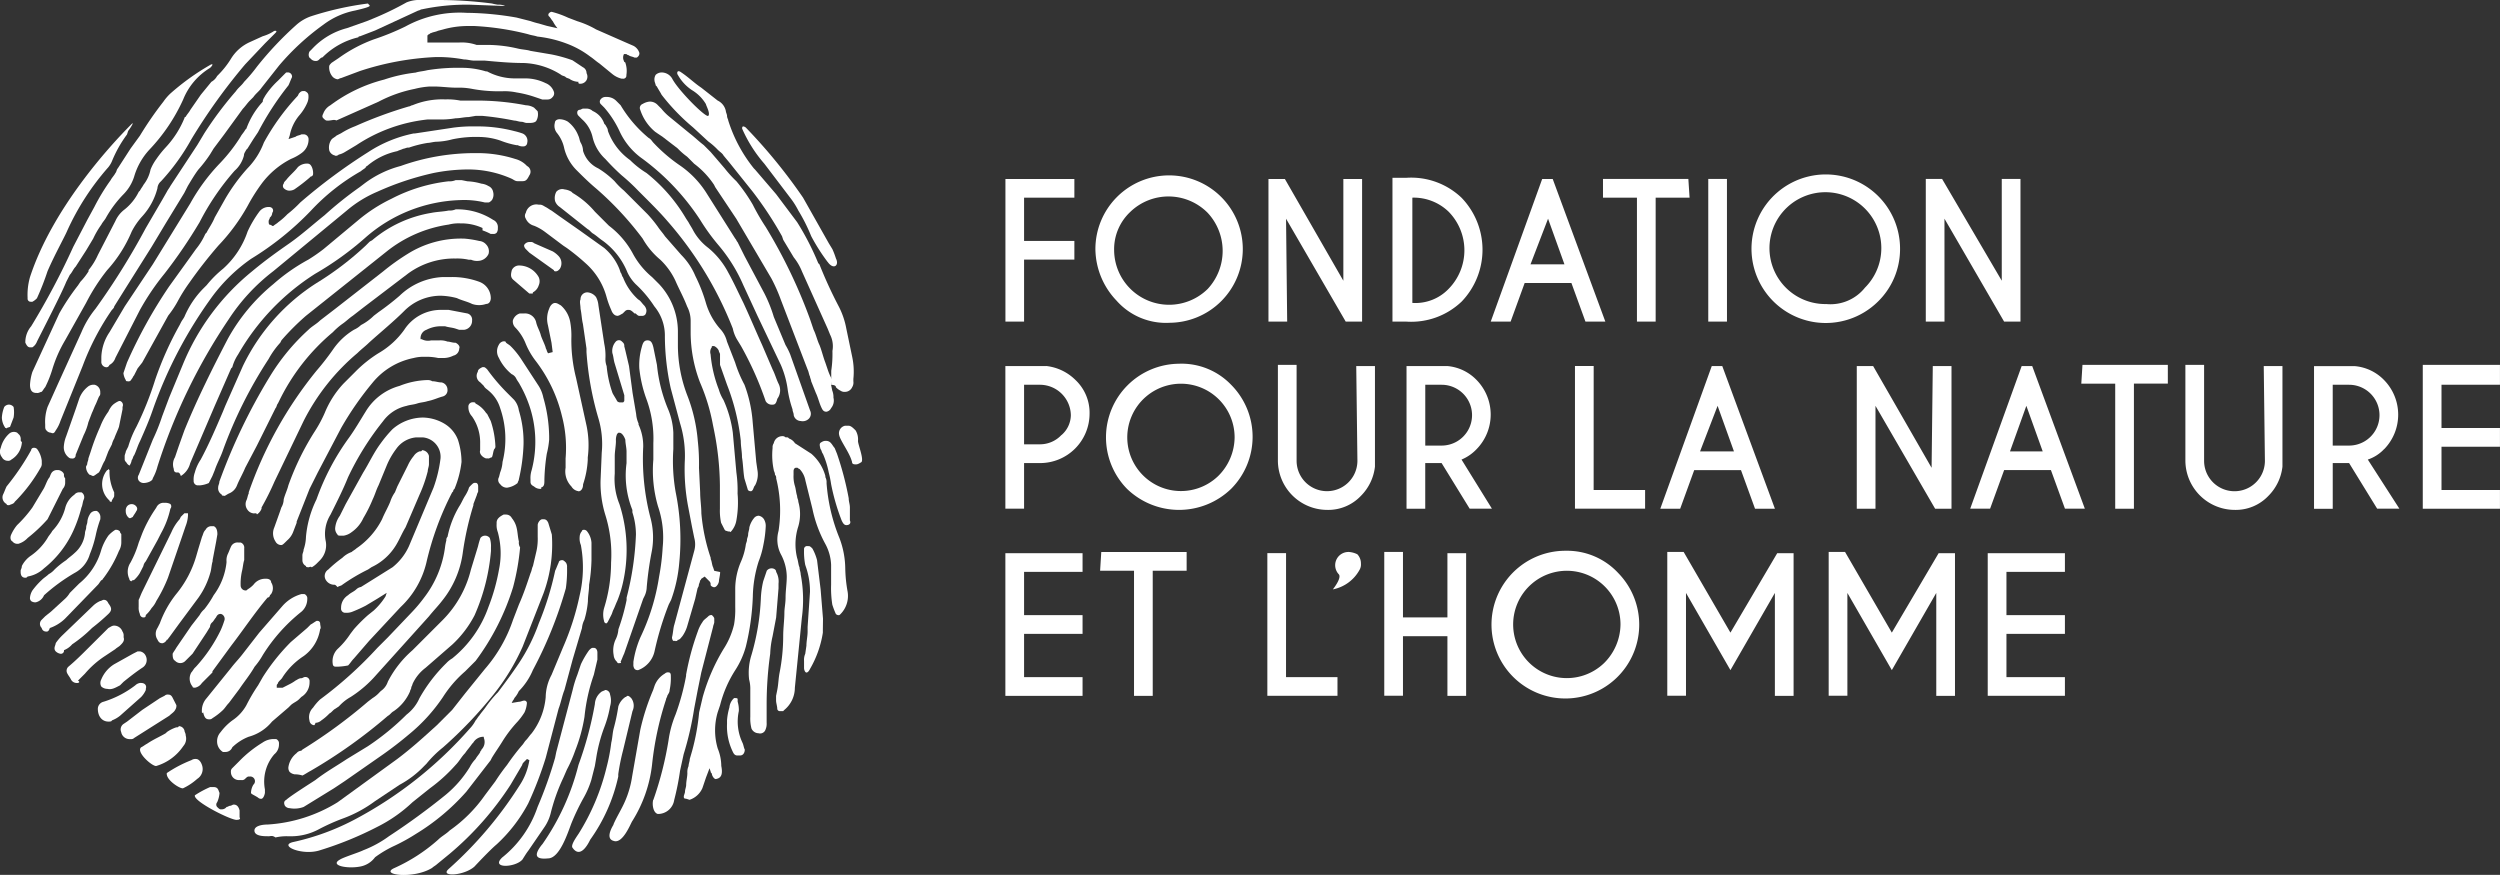
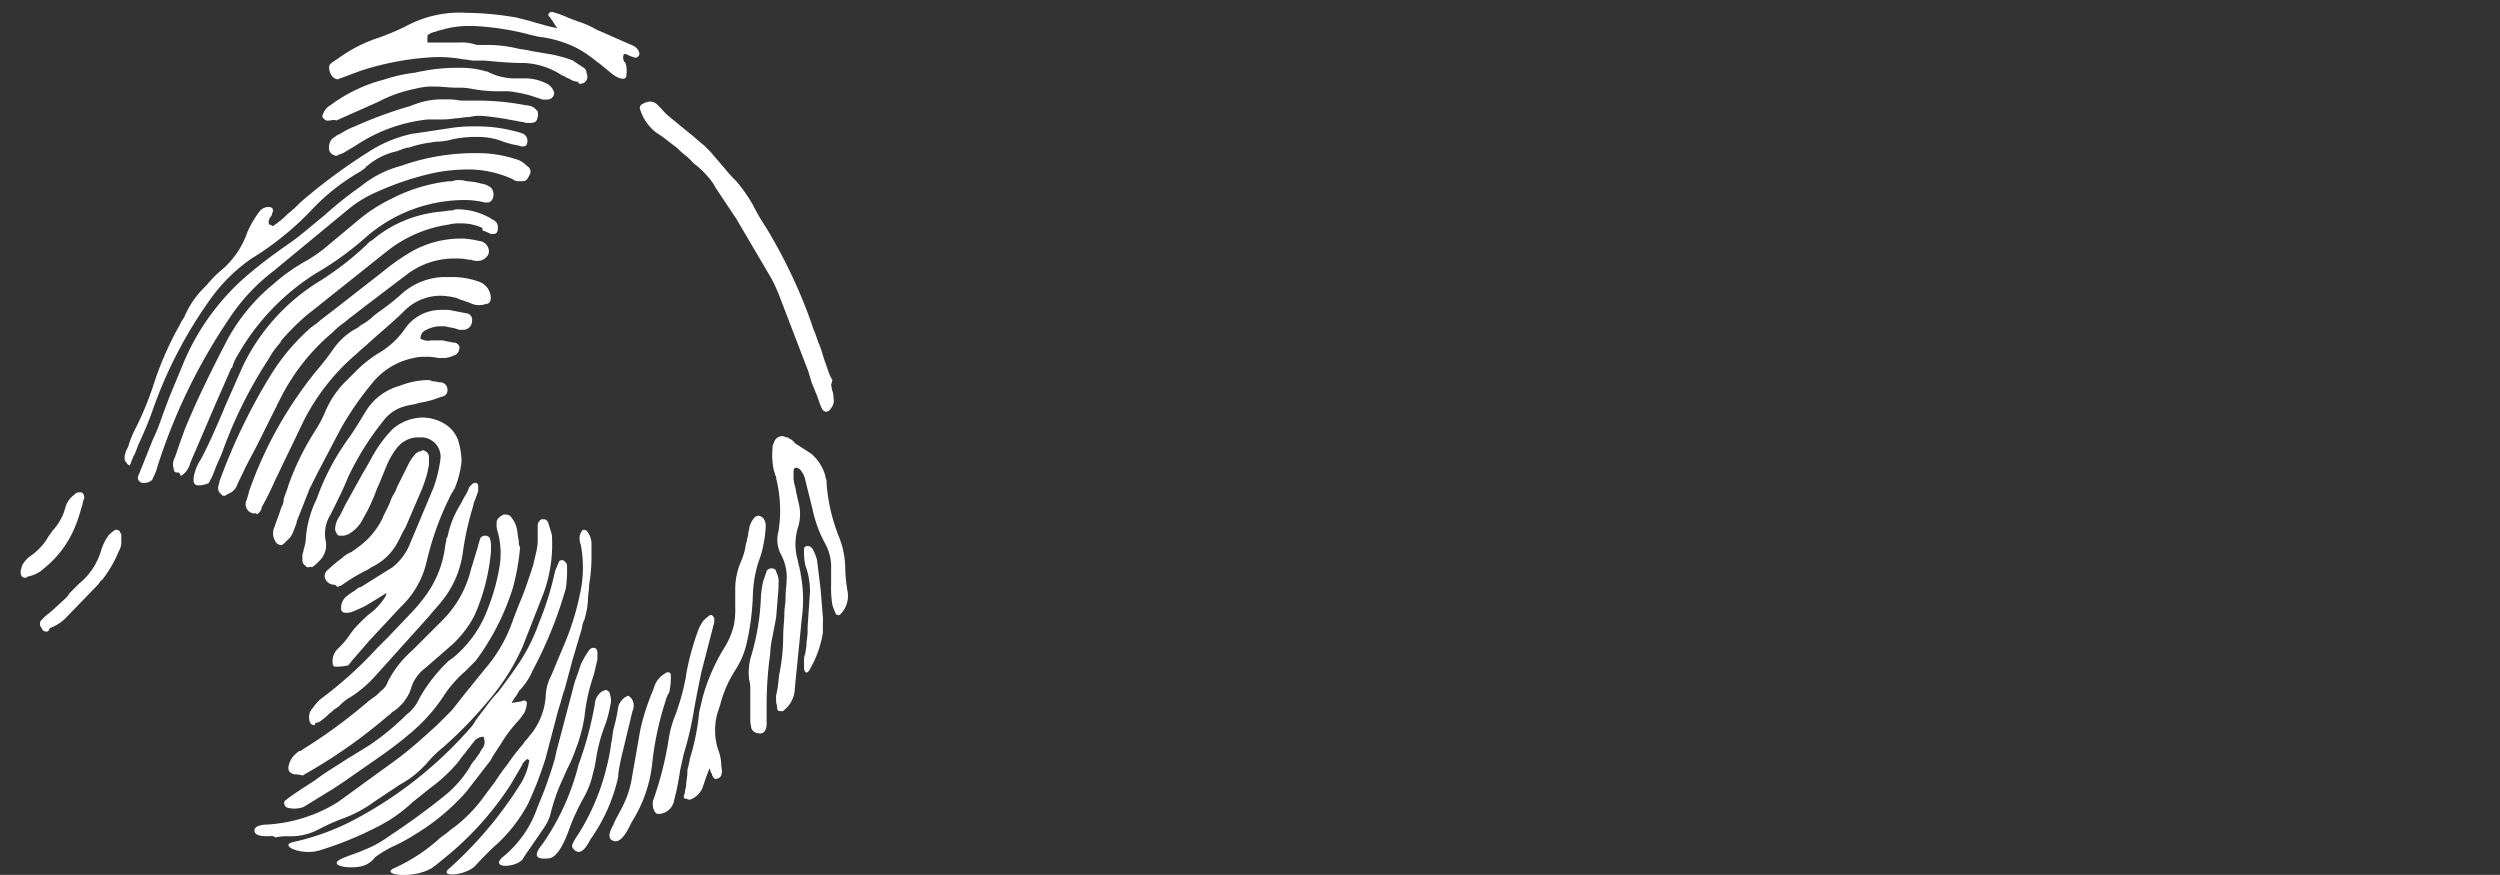
<svg xmlns="http://www.w3.org/2000/svg" width="210.323" height="73.604" viewBox="0 0 210.323 73.604">
  <rect x="0" y="0" width="210.323" height="73.604" fill="#333333" stroke="none" />
  <g transform="translate(0)">
-     <path d="M87.54,22.084h4.231V20.51H87.54v-3.64h4.231V15.3h-5.8v12H87.54Zm12.2,5.313a6.2,6.2,0,1,0-6.2-6.2,6.361,6.361,0,0,0,1.771,4.329A5.545,5.545,0,0,0,99.741,27.4M96.494,18.05a4.632,4.632,0,0,1,6.494.1,4.7,4.7,0,0,1,0,6.4A4.625,4.625,0,0,1,95.116,21.3a4.3,4.3,0,0,1,1.377-3.247m13.086.59L114.6,27.3h1.377v-12H114.4v8.56l-4.919-8.56H108.1v12h1.574Zm14.758,6.986a6.3,6.3,0,0,0,0-8.757,6.14,6.14,0,0,0-4.624-1.673h-1.181V27.3h1.181a6.14,6.14,0,0,0,4.624-1.673m-4.132-8.757a4.233,4.233,0,0,1,3.05,1.181,4.633,4.633,0,0,1,0,6.494,3.865,3.865,0,0,1-3.05,1.181Zm23.22-1.574h-7.182v1.574H139.1V27.3h1.574V16.869h2.853Zm3.247,0H145.1v12h1.574Zm14.562,6a6.249,6.249,0,1,0-1.869,4.329,6.173,6.173,0,0,0,1.869-4.329m-6.2,4.526a4.705,4.705,0,1,1,3.247-1.377,3.712,3.712,0,0,1-3.247,1.377m9.937-7.182,5.018,8.658h1.377v-12h-1.574v8.56l-5.018-8.56H163.4v12h1.574ZM143.917,39.794h3.936l1.181,3.247h1.673l-4.428-12h-.886l-4.329,12h1.673Zm1.968-5.411,1.377,3.837h-2.853Zm25.581-3.345-4.329,12h1.673l1.181-3.247h3.936l1.181,3.247h1.673l-4.428-12h-.886m-.984,7.182,1.377-3.837,1.377,3.837ZM129.651,24.052h3.936l1.181,3.247h1.673l-4.428-12h-.885l-4.329,12h1.673l1.181-3.247m1.968-5.411L133,22.478h-2.853ZM89.41,31.037H85.966v12H87.54V39.2h1.377a4.161,4.161,0,0,0,4.132-4.132,3.785,3.785,0,0,0-1.181-2.853,4.132,4.132,0,0,0-2.46-1.181m1.279,5.8a2.464,2.464,0,0,1-1.771.787H87.54V32.612h1.377a2.607,2.607,0,0,1,2.558,2.558,2.252,2.252,0,0,1-.787,1.673m9.937-6A6.192,6.192,0,0,0,96.2,41.368a6.3,6.3,0,0,0,8.757,0,6.205,6.205,0,0,0,0-8.757,5.786,5.786,0,0,0-4.329-1.771m3.247,9.445a4.515,4.515,0,1,1,1.377-3.247,4.632,4.632,0,0,1-1.377,3.247m11.708-1.279a2.558,2.558,0,1,1-5.116,0V30.939h-1.574v8.068a4.161,4.161,0,0,0,4.132,4.132,3.785,3.785,0,0,0,2.853-1.181,4.127,4.127,0,0,0,1.181-2.46V31.037h-1.574Zm8.757-.1a3.744,3.744,0,0,0,1.279-.886,4.162,4.162,0,0,0,0-5.8,3.884,3.884,0,0,0-2.46-1.181h-3.444v12h1.574V39.2h1.377l2.361,3.837H126.9l-2.558-4.132m-3.05-1.279V32.612h1.377a2.558,2.558,0,1,1,0,5.116h-1.377Zm14.168-6.592h-1.574v12h5.9V41.467h-4.329ZM163.89,39.6l-4.919-8.56h-1.377v12h1.574V34.383l5.018,8.658h1.377v-12h-1.574l-.1,8.56m12.594-7.084h2.853V43.041h1.574V32.513h2.853V30.939h-7.182Zm15.447,6.494a2.558,2.558,0,1,1-5.116,0V30.939h-1.574v8.068a4.161,4.161,0,0,0,4.132,4.132,3.785,3.785,0,0,0,2.853-1.181,4.132,4.132,0,0,0,1.181-2.46V31.037h-1.574Zm10.036-.984a4.162,4.162,0,0,0,0-5.8,3.884,3.884,0,0,0-2.46-1.181h-3.444v12h1.574V39.2h1.377l2.361,3.837h1.869l-2.656-4.132a3.335,3.335,0,0,0,1.377-.886m-4.329-.394V32.612h1.377a2.558,2.558,0,1,1,0,5.116h-1.377Zm14.07-5.116V30.939h-6.494v12.1h6.494V41.467h-4.919v-3.64h4.919V36.252h-4.919v-3.64h4.919ZM85.966,58.783H92.46V57.209H87.54v-3.64H92.46V51.994H87.54v-3.64H92.46V46.78H85.966Zm7.97-10.528h2.853V58.783h1.574V48.256h2.853V46.681H94.034Zm15.644-1.476h-1.574v12h5.9V57.209h-4.329Zm5.215-.1a1.114,1.114,0,0,0-.787,1.869c.3.3-.492,1.279-.492,1.279a3.277,3.277,0,0,0,2.263-1.673.887.887,0,0,0,.1-.492,1.117,1.117,0,0,0-.3-.787,1.853,1.853,0,0,0-.787-.2m8.363,5.51h-3.739v-5.51h-1.574v12.1h1.574V53.765h3.739v5.018h1.574v-12h-1.574Zm9.937-5.608a6.214,6.214,0,1,0,4.428,1.869,5.878,5.878,0,0,0-4.428-1.869m3.247,9.445a4.515,4.515,0,1,1,1.377-3.247,4.633,4.633,0,0,1-1.377,3.247m10.626-2.558-3.936-6.789h-1.377v12.1h1.574V50.125l3.739,6.494,3.739-6.494v8.658h1.574v-12H150.9Zm13.578,0-3.936-6.789h-1.377v12.1h1.574V50.125l3.739,6.494,3.739-6.494v8.658h1.574v-12h-1.377Zm8.068,5.313h6.494V57.209h-4.919v-3.64h4.919V51.994h-4.919v-3.64h4.919V46.78h-6.494Z" transform="translate(-1.385 -0.242)" fill="#fff" />
    <path d="M70.8,32.51l.1.492a1.462,1.462,0,0,1,.1.59,1,1,0,0,1-.2.886.527.527,0,0,1-.394.3c-.2,0-.3-.1-.394-.3-.2-.394-.3-.886-.492-1.279l-.394-.984c0-.1-.1-.3-.1-.394-.1-.2-.1-.394-.2-.59l-2.263-5.9a13.94,13.94,0,0,0-.787-1.771l-2.952-5.018-1.771-2.657-.1-.2a7.163,7.163,0,0,0-1.673-1.771l-.3-.3-.2-.2-.1-.1a5.624,5.624,0,0,1-.787-.689l-1.279-.984-.59-.394a4,4,0,0,1-1.279-1.869.359.359,0,0,1,.2-.492,1.4,1.4,0,0,1,.59-.2.893.893,0,0,1,.689.3l.3.3a4.545,4.545,0,0,0,.689.689L58.9,11.357c.394.3.787.689,1.181.984l.59.59,1.181,1.377a9.8,9.8,0,0,0,.984,1.082,14.118,14.118,0,0,1,1.377,1.968,18.276,18.276,0,0,0,1.082,1.869A43.514,43.514,0,0,1,69.032,27l.3.886c.2.394.3.886.492,1.279.2.492.3.984.492,1.476l.2.59a4.852,4.852,0,0,0,.394.886l-.1.394" transform="translate(-0.882 -0.14)" fill="#fff" fill-rule="evenodd" />
-     <path d="M70.35,32.572a1.36,1.36,0,0,0,.394.3.592.592,0,0,0,.394.1.664.664,0,0,0,.59-.394.737.737,0,0,0,.1-.492v-.2a5.981,5.981,0,0,0-.1-1.869l-.492-2.361a6.679,6.679,0,0,0-.689-1.968,36.671,36.671,0,0,1-1.574-3.444l-.1-.1A22.763,22.763,0,0,0,67.1,18.7l-1.771-2.361-1.771-2.066-.1-.1A12.3,12.3,0,0,1,61.3,10.139c0-.1-.1-.2-.1-.394,0-.1-.1-.3-.1-.394a1.251,1.251,0,0,0-.689-.886L59.035,7.384c-.59-.394-1.082-.886-1.673-1.279-.394-.3-.394.1-.3.2a3.684,3.684,0,0,0,1.181,1.279,3.392,3.392,0,0,1,1.181,1.181c0,.1.394.787.2.984S57.067,7.581,56.575,6.6A1.033,1.033,0,0,0,55.69,6.1a.752.752,0,0,0-.492.2.737.737,0,0,0-.1.492c0,.1.1.3.1.394l.1.1c.1.2.3.492.394.689a17.6,17.6,0,0,0,2.657,2.755l1.279,1.181a5.625,5.625,0,0,1,.787.689c.2.2.394.3.492.492l.492.59,1.968,2.46a30.6,30.6,0,0,1,2.46,3.739l.1.3.886,1.476a4.651,4.651,0,0,1,.689,1.181l2.165,4.821.2.492a2.166,2.166,0,0,1,.2,1.377,9.546,9.546,0,0,1-.1,1.673v1.181c.3,0,.394.1.394.2m-18.2,23.22c-.1,0-.2,0-.2-.1a.85.85,0,0,1-.3-.59,2.166,2.166,0,0,1,.2-1.377,2.316,2.316,0,0,0,.2-.787,17.949,17.949,0,0,0,.689-2.46v-.2a24.773,24.773,0,0,0,.787-5.313,6.182,6.182,0,0,0-.3-1.869v-.2a7.8,7.8,0,0,1-.492-3.936v-.984c0-.3-.1-.689-.1-.984-.1-.3-.3-.59-.492-.59h-.1l-.1.1a1.248,1.248,0,0,0-.1.59c0,.394-.1.886-.1,1.279v1.476a5.6,5.6,0,0,0,.394,2.558,12.526,12.526,0,0,1,.3,6.592,9.666,9.666,0,0,1-.492,1.574c-.1.2-.2.492-.3.689s-.1.3-.2.492l-.3.59-.1.1a.212.212,0,0,1-.2-.2,2.012,2.012,0,0,1,0-1.082,12.982,12.982,0,0,0,.59-3.837,11.1,11.1,0,0,0-.492-4.034,9.1,9.1,0,0,1-.394-2.853l.1-2.361a7.563,7.563,0,0,0-.3-2.952,25.876,25.876,0,0,1-.984-5.51v-.3l-.3-2.066c-.1-.394-.1-.787-.2-1.279,0-.3-.1-.59,0-.787a.567.567,0,0,1,.59-.59A1,1,0,0,1,50.18,25a1.824,1.824,0,0,1,.2.689l.492,3.247a4.79,4.79,0,0,1,.1,1.181,1.674,1.674,0,0,0,.1.689,9.332,9.332,0,0,0,.492,2.263c.1.2.3.492.394.689a.361.361,0,0,0,.3.1h.2c.1-.1.1-.1.1-.2V33.26L51.754,30.6c-.1-.3-.1-.59-.2-.886a1.189,1.189,0,0,1,.3-.984.361.361,0,0,1,.3-.1c.1,0,.2.1.3.2a.361.361,0,0,1,.1.3l.1.394.3,1.279.3,2.263.3,1.771a2.316,2.316,0,0,0,.2.787v.1a4.264,4.264,0,0,1,.394,1.869,19.758,19.758,0,0,0,.59,5.9,6.405,6.405,0,0,1,.1,3.05,28.391,28.391,0,0,0-.394,2.853,1.854,1.854,0,0,1-.2.787l-.1.2L52.541,55c-.1.2-.2.492-.3.689.1.1,0,.1-.1.1M61.2,44.674c-.1,0-.1,0-.2-.1l-.3-.59a4.791,4.791,0,0,1-.1-1.181V40.836a24.614,24.614,0,0,0-.492-4.624l-.1-.492a16.246,16.246,0,0,0-1.082-3.542,11.852,11.852,0,0,1-.787-4.132V26.964a2.62,2.62,0,0,0-.3-1.181c-.3-.787-.689-1.476-.984-2.165a5.84,5.84,0,0,0-1.279-1.771,6.456,6.456,0,0,1-1.476-1.771,26.757,26.757,0,0,0-3.936-4.231c-.59-.492-1.181-1.082-1.673-1.574a3.935,3.935,0,0,1-.984-1.771,3.049,3.049,0,0,0-.59-1.279.945.945,0,0,1-.2-.886c0-.2.2-.3.394-.3a1.422,1.422,0,0,1,.689.2,2.687,2.687,0,0,1,.886,1.181c.1.2.1.394.2.59a1.422,1.422,0,0,1,.2.689,2.394,2.394,0,0,0,1.279,1.476,7.43,7.43,0,0,1,1.377,1.082,5.937,5.937,0,0,0,.787.787l.492.492.3.3,1.181,1.181a10.455,10.455,0,0,1,.886,1.082c.2.3.394.492.59.787l1.377,1.574a5.583,5.583,0,0,1,1.181,1.771,13.348,13.348,0,0,1,.886,2.263,5.8,5.8,0,0,0,1.181,2.165,2.345,2.345,0,0,1,.59,1.082l.689,1.771a10.665,10.665,0,0,0,.787,1.869,11.249,11.249,0,0,1,.689,3.148l.3,3.345.1.689a1.967,1.967,0,0,1-.2,1.279c-.1.1-.1.2-.2.394-.1.1-.1.1-.2.1a.344.344,0,0,1-.2-.1l-.3-.984c-.1-.59-.1-1.181-.2-1.771,0-.492-.1-.886-.1-1.377A18.467,18.467,0,0,0,61.2,32.375l-.59-1.673v-.886c0-.1-.1-.2-.1-.3a.768.768,0,0,0-.394-.394h-.1c-.1,0-.1,0-.1.1a.651.651,0,0,0-.1.59,10.7,10.7,0,0,0,.689,2.952,3.5,3.5,0,0,0,.394.886,9.691,9.691,0,0,1,.787,2.755l.3,3.345a10.693,10.693,0,0,1,.1,1.771,8.545,8.545,0,0,1-.1,2.263,1.875,1.875,0,0,1-.492.984c-.1-.1-.2,0-.3-.1M56.87,53.922h-.2a.486.486,0,0,1-.1-.3c.1-.394.1-.787.2-1.082l1.673-6.2a2.021,2.021,0,0,0,0-1.082l-.2-.984-.3-1.574a16.83,16.83,0,0,1-.3-3.837,9.2,9.2,0,0,0-.394-3.247l-.787-2.952a20.843,20.843,0,0,1-.492-4.329,3.853,3.853,0,0,0-.886-2.558,9.887,9.887,0,0,0-1.574-1.869,3.534,3.534,0,0,1-.689-.984,6.111,6.111,0,0,0-2.066-2.657c-.3-.2-.492-.394-.787-.59-.2-.1-.3-.3-.492-.394L47.13,17.42a.982.982,0,0,1-.394-.492,1.11,1.11,0,0,1,.1-.787.652.652,0,0,1,.689-.2,1.4,1.4,0,0,1,.59.2l.1.1a7.236,7.236,0,0,1,1.869,1.574l1.181,1.181a7.276,7.276,0,0,1,1.968,2.263A6.734,6.734,0,0,0,54.9,23.323l.492.492.1.1a5.85,5.85,0,0,1,1.574,3.936v1.279a11.852,11.852,0,0,0,.787,4.132A13.542,13.542,0,0,1,58.74,37.1a17.418,17.418,0,0,1,.1,2.263l.1,2.066c0,.59.1,1.181.1,1.771a15.8,15.8,0,0,0,.787,3.739v.1c.1.2.1.492.2.689l.1.3.492.1c0,.3-.1.59-.1.787a.75.75,0,0,1-.2.394.3.3,0,0,1-.2.1c-.1,0-.3-.1-.3-.2v-.1a.343.343,0,0,0-.1-.2l-.2-.2-.1-.1-.1-.1-.3.2c0,.1-.1.1-.1.2s-.1.2-.1.394l-.1.2-.2.886-.689,2.361a2.945,2.945,0,0,1-.394.787c-.1.1-.2.3-.394.3,0,.1-.1.1-.2.1M4.331,36.409a.511.511,0,0,1-.394-.2c-.1-.1-.1-.2-.1-.394v-.1a3.824,3.824,0,0,1,.2-1.476l.886-1.968,1.968-4.329A8.043,8.043,0,0,1,8.069,25.98,60.22,60.22,0,0,0,12.3,19.191l1.377-2.361.394-.689c.1-.2.2-.3.3-.492l2.263-3.444.59-.984a30.227,30.227,0,0,1,2.657-3.542c.2-.3.492-.492.689-.787a12.463,12.463,0,0,0,1.082-1.279,28.5,28.5,0,0,1,3.345-3.542,3.685,3.685,0,0,1,1.181-.689A26.347,26.347,0,0,1,30.994.3c.1.2.59.2-1.082.59a6.491,6.491,0,0,0-2.657,1.181,20.728,20.728,0,0,0-3.739,3.444L22.041,7.384c-.2.3-.492.492-.689.787l-.3.3c-.2.2-.394.492-.59.689L18.892,11.32,18.007,12.5l-.3.492a11.137,11.137,0,0,1-.984,1.279c-.3.394-.59.886-.886,1.377l-.3.59L13.973,18.8l-1.181,1.968-2.165,3.444-.984,1.574c0,.1-.1.2-.2.3A21.565,21.565,0,0,0,6.987,30.8L5.118,35.425a2.946,2.946,0,0,1-.394.787c-.1.2-.2.3-.394.2M3.15,33.064c-.2,0-.59,0-.59-.689a4.184,4.184,0,0,1,.2-1.082l2.263-4.919a19.7,19.7,0,0,1,1.574-2.361l.2-.3a5.407,5.407,0,0,0,.689-.886v-.1a5.578,5.578,0,0,0,.787-1.279L9.742,18.6a2.5,2.5,0,0,1,.787-.984,4.356,4.356,0,0,0,1.181-1.476l.1-.1c.1-.2.2-.3.3-.492a3.049,3.049,0,0,0,.59-1.279,3.988,3.988,0,0,1,.492-.886,8.6,8.6,0,0,1,.787-.984,8.082,8.082,0,0,0,1.574-2.46.1.1,0,0,1,.1-.1c.1-.2.3-.394.394-.59l.886-1.279.886-1.082A1.186,1.186,0,0,0,18.3,6.4l.1-.1a7.43,7.43,0,0,0,1.082-1.377,3.58,3.58,0,0,1,1.574-1.377l1.082-.492a3.5,3.5,0,0,0,.886-.394c.1-.1.394-.1.2.1l-.2.2-.689.689L20.663,5.416a48.734,48.734,0,0,0-4.526,6.3,18.016,18.016,0,0,1-2.558,3.542.85.85,0,0,0-.3.59A5.549,5.549,0,0,1,12,18.207a5.917,5.917,0,0,0-.886,1.279,11.361,11.361,0,0,1-2.066,3.247,16.386,16.386,0,0,0-1.771,2.755L5.511,28.636A11,11,0,0,0,4.429,31.1a9.234,9.234,0,0,1-.59,1.476c-.1.1-.2.3-.3.394-.1,0-.2.1-.394.1M67.4,35.425a.624.624,0,0,1-.59-.492c0-.2-.1-.3-.1-.492a9.214,9.214,0,0,1-.394-1.574,7.816,7.816,0,0,0-.59-2.165l-.984-2.066-.984-2.066-1.181-2.558a13.4,13.4,0,0,0-2.066-3.345A17.4,17.4,0,0,1,58.937,18.5a19.9,19.9,0,0,0-4.821-5.116,5.785,5.785,0,0,1-1.968-2.361,8.439,8.439,0,0,0-1.279-1.968l-.3-.3a.3.3,0,0,1,0-.394.511.511,0,0,1,.394-.2h.1a1.117,1.117,0,0,1,.787.3l.394.394a10.622,10.622,0,0,0,2.361,2.755c.2.1.3.3.394.394a13.458,13.458,0,0,0,2.165,1.869,8.026,8.026,0,0,1,2.361,2.46l2.361,3.739c.1.1.1.2.2.3l.59,1.181L64.348,24.7a11.725,11.725,0,0,1,.787,1.968l.984,2.361a5.844,5.844,0,0,1,.394.787l1.673,4.723a.606.606,0,0,1-.1.689A.736.736,0,0,1,67.4,35.425ZM53.722,56.382a.361.361,0,0,1-.3-.1.592.592,0,0,1-.1-.394v-.2a8.176,8.176,0,0,1,.59-2.066,18.186,18.186,0,0,0,1.574-5.116,18.7,18.7,0,0,0,.3-2.46,8.1,8.1,0,0,0-.394-3.444A10.744,10.744,0,0,1,55,38.672V37.294a9.621,9.621,0,0,0-.59-3.739A10.781,10.781,0,0,1,53.82,31a5.448,5.448,0,0,1,.2-1.771c.1-.394.2-.59.492-.59s.394.2.492.59l.3,1.476a12.97,12.97,0,0,0,.984,3.837,5.753,5.753,0,0,1,.394,1.869v1.377a15.087,15.087,0,0,0,.2,3.64,19.862,19.862,0,0,1,.3,5.9,12.059,12.059,0,0,1-.689,3.148l-.2.394A26,26,0,0,0,55.1,54.808a2.2,2.2,0,0,1-1.377,1.574h0M65.037,34.048a.6.6,0,0,1-.59-.3,27.676,27.676,0,0,0-2.066-4.624l-.3-.492a2.946,2.946,0,0,1-.394-.984,30.627,30.627,0,0,0-5.51-9.052c-.59-.689-1.279-1.377-1.968-2.066l-.492-.492a16.339,16.339,0,0,0-1.377-1.279,18.18,18.18,0,0,1-1.377-1.377,3.623,3.623,0,0,1-1.082-1.869A2.853,2.853,0,0,0,49,10.041l-.3-.3a.361.361,0,0,1-.1-.3.212.212,0,0,1,.2-.2c.1,0,.2-.1.3-.1h.3a.752.752,0,0,1,.492.2,1.788,1.788,0,0,1,.984,1.082l.1.1c.1.2.2.3.2.492a5.17,5.17,0,0,0,1.869,2.46,7.43,7.43,0,0,0,1.377,1.082A13.842,13.842,0,0,1,57.756,18.4l.2.3c.1.2.3.492.394.689a4.632,4.632,0,0,0,1.279,1.476A6.734,6.734,0,0,1,61.3,22.93c.492.886.886,1.771,1.279,2.558.59,1.279,1.082,2.46,1.574,3.542l.885,2.066c.2.394.3.787.492,1.181a1.21,1.21,0,0,1-.1,1.279C65.332,33.949,65.234,34.048,65.037,34.048ZM8.955,30.9a.45.45,0,0,1-.394-.492v-.394a3.985,3.985,0,0,1,.689-2.066l1.279-2.165,2.361-3.542,3.148-5.116a16.284,16.284,0,0,1,2.46-3.345,13.877,13.877,0,0,0,1.771-2.263c.1-.2.3-.394.394-.59l.1-.1a6.667,6.667,0,0,1,1.377-2.263c0-.2.1-.3.2-.492a6.775,6.775,0,0,1,1.082-1.279L23.91,6.3l.2-.2h.1A.348.348,0,0,1,24.6,6.5c-.1.2-.2.492-.3.689a24.444,24.444,0,0,0-2.558,3.936l-.394.59-.492.787-.1.1c-.1.2-.2.3-.2.492a2.536,2.536,0,0,1-.787,1.279A21.068,21.068,0,0,0,16.826,18.7a42.016,42.016,0,0,1-2.952,4.329,20.783,20.783,0,0,0-2.066,3.05L9.742,30.112a1.008,1.008,0,0,1-.492.59c-.1.2-.2.2-.3.2m1.869,1.181c-.1,0-.2,0-.2-.1a1.4,1.4,0,0,1-.2-.59l.3-.886a40.606,40.606,0,0,1,3.542-6.4l1.771-2.46.492-.689a5.578,5.578,0,0,0,.787-1.279l.1-.1c.2-.394.492-.787.689-1.279l.886-1.574a15.465,15.465,0,0,1,1.869-2.558,6.253,6.253,0,0,0,1.377-2.165,19.183,19.183,0,0,1,2.853-3.936l.1-.2.1-.1a.361.361,0,0,1,.3-.1h.1c.2.1.3.2.3.394a1.248,1.248,0,0,1-.1.59,4.063,4.063,0,0,1-.689,1.082,3.744,3.744,0,0,0-.787,1.673l-.1.3.3-.1.3-.1c.1-.1.3-.1.492-.2h.2a.413.413,0,0,1,.394.394,1.4,1.4,0,0,1-.59,1.181,3.988,3.988,0,0,1-.886.492,7.1,7.1,0,0,0-2.46,2.066,15.478,15.478,0,0,0-1.181,1.869,16.284,16.284,0,0,1-2.46,3.345,38.554,38.554,0,0,0-2.46,3.148,13.778,13.778,0,0,0-.984,1.574,8.207,8.207,0,0,1-.787,1.181L12,30.506,11.611,31l-.3.59c-.1.1-.1.2-.2.3-.1.2-.2.2-.3.2M48.7,41.328a.809.809,0,0,1-.59-.394,1.815,1.815,0,0,1-.492-1.574v-.787a10.591,10.591,0,0,0-.3-3.542,12.351,12.351,0,0,0-2.263-4.723,6.273,6.273,0,0,1-.787-1.377,4.127,4.127,0,0,0-.886-1.377.723.723,0,0,1-.2-.59.883.883,0,0,1,.59-.59h.394a.958.958,0,0,1,.984.787c.1.394.3.689.394,1.082.1.3.3.689.394.984,0,.1.1.2.1.3l.1.2.394-.1-.1-.787-.3-1.476a2.162,2.162,0,0,1,.1-1.377c.1-.3.3-.492.492-.492s.3.1.492.2a2.437,2.437,0,0,1,.787,1.377,6.5,6.5,0,0,1,.1,1.377,12.955,12.955,0,0,0,.394,3.345l.886,4.034a8.042,8.042,0,0,1,.1,2.657v.2a7.663,7.663,0,0,1-.394,2.066c0,.394-.2.59-.394.59M16.432,57.858c-.1,0-.2,0-.2-.1a1.031,1.031,0,0,1-.1-1.181c.1-.1.2-.3.3-.394l.1-.1a12.819,12.819,0,0,0,2.066-3.05,6.78,6.78,0,0,0,.3-.787.433.433,0,0,0-.1-.492.344.344,0,0,0-.2-.1c-.2,0-.3.1-.394.3-.1.1-.2.3-.3.394a.511.511,0,0,0-.2.394l-.3.492L16.236,55l-.59.59a.592.592,0,0,1-.886,0c-.2-.1-.2-.394-.2-.59.1-.2.2-.3.3-.492l1.279-1.869.689-.886a1.727,1.727,0,0,1,.394-.492,8.207,8.207,0,0,0,.787-1.181,5.611,5.611,0,0,0,1.082-2.755v-.1a1.248,1.248,0,0,1,.1-.59c.1-.2.2-.492.3-.689a.6.6,0,0,1,.59-.3h.2a.455.455,0,0,1,.3.492v.984c-.1.3-.1.59-.2.984a4.79,4.79,0,0,0-.1,1.181.423.423,0,0,0,.394.394c.1,0,.1,0,.2-.1a2.147,2.147,0,0,0,.492-.394,1.211,1.211,0,0,1,.984-.492h.1c.2,0,.394.1.394.3a.894.894,0,0,1,0,.984l-.1.1a.212.212,0,0,1-.2.2c-1.082,1.279-2.066,2.755-3.05,4.034L17.908,56.48v.1l-.3.3-.59.59a.9.9,0,0,1-.59.394M2.56,29.226c-.2,0-.3-.2-.394-.394v-.1a2.072,2.072,0,0,1,.492-1.279A62.3,62.3,0,0,0,6.2,20.765L7.381,18.5l.59-1.082a17.291,17.291,0,0,1,1.377-2.263c.1-.2.3-.394.394-.59.1-.1.1-.3.2-.394L11.021,12.5l.787-1.082a29.286,29.286,0,0,1,1.968-2.853,4.279,4.279,0,0,1,.59-.689,20.125,20.125,0,0,1,3.444-2.46h.1c0,.1-.1.2-.2.3a5.5,5.5,0,0,0-2.263,2.657A15.258,15.258,0,0,1,12.6,12.6a5.67,5.67,0,0,0-1.279,2.263,3.7,3.7,0,0,1-.886,1.476,9.358,9.358,0,0,0-1.476,1.968c-.1.2-.3.394-.394.59a7.338,7.338,0,0,0-.689,1.181l-.59.984L6.4,22.438c-.2.2-.3.492-.492.689l-.3.59c-.394.984-1.968,4.034-2.46,5.018a.982.982,0,0,1-.394.492h-.2M18.991,63.269h-.2a1.033,1.033,0,0,1-.492-.886,1.117,1.117,0,0,1,.3-.787,4.665,4.665,0,0,1,.984-.984,3.684,3.684,0,0,0,1.181-1.279,14.812,14.812,0,0,1,.984-1.673l.394-.689A17.271,17.271,0,0,1,24.5,54.021l1.377-1.181.3-.3c.2-.1.3-.2.492-.3h.1a.212.212,0,0,1,.2.2c0,.2.1.394,0,.492A3.433,3.433,0,0,1,25.583,55.2a6.074,6.074,0,0,0-1.771,1.771c-.1.2-.3.3-.394.492,0,.1-.1.1-.1.2v.2h.492l.59-.3a3.157,3.157,0,0,0,.492-.3c.2-.1.3-.2.492-.2.1,0,.2-.1.3-.1a.348.348,0,0,1,.394.394,1.434,1.434,0,0,1-.689,1.279l-.2.2c-.2.2-.492.3-.689.492l-.2.2-1.377,1.181a3.832,3.832,0,0,1-1.968,1.279,4.127,4.127,0,0,0-1.377.886.612.612,0,0,1-.59.394m32.96-36.7c-.2,0-.394-.2-.492-.492A7.474,7.474,0,0,1,51.066,25a5.842,5.842,0,0,0-1.771-2.853,17.964,17.964,0,0,0-1.574-1.279l-.3-.2-1.574-1.181a3.988,3.988,0,0,0-.886-.492,1.04,1.04,0,0,1-.689-.59.439.439,0,0,1,0-.492.906.906,0,0,1,1.082-.689h.1c.2,0,.3.1.492.2s.3.2.492.3l.689.492L48.8,19.388l2.066,1.476a4.554,4.554,0,0,1,1.279,1.771l.1.3c.1.1.1.3.2.394a4.888,4.888,0,0,0,1.279,1.869c.2.1.3.3.492.492a.75.75,0,0,1,.2.394.592.592,0,0,1-.1.394.361.361,0,0,1-.3.1h-.2c-.1,0-.2-.1-.3-.2h-.1c-.3-.3-.394-.3-.492-.3a.361.361,0,0,0-.3.1l-.1.1-.1.1c-.2.1-.3.2-.492.2M17.023,59.924h0a1.568,1.568,0,0,1,.394-1.181l2.066-2.558c.3-.394.689-.787.984-1.181l1.377-1.771,1.968-2.263a3.306,3.306,0,0,1,1.574-.984h.2c.1,0,.1,0,.2.1a.361.361,0,0,1,.1.3,1.41,1.41,0,0,1-.492,1.082,14.377,14.377,0,0,0-3.247,3.64,5.973,5.973,0,0,1-.689.984c-.394.689-.886,1.279-1.279,1.869l-.886,1.181c-.2.2-.3.394-.492.59a5.406,5.406,0,0,1-.886.689.361.361,0,0,1-.3.1c-.3,0-.394-.2-.492-.59C17.023,60.022,17.023,60.022,17.023,59.924ZM45.457,41.132a.752.752,0,0,1-.492-.2c-.2-.1-.3-.2-.3-.394v-.2a2.166,2.166,0,0,1,.1-.787,9.413,9.413,0,0,0-.3-5.707,9.93,9.93,0,0,0-.689-1.476c-.1-.2-.2-.3-.3-.492a.768.768,0,0,0-.394-.394,3.937,3.937,0,0,1-.984-1.181l-.1-.2a1.066,1.066,0,0,1,0-1.082.527.527,0,0,1,.394-.3c.1,0,.2,0,.2.1.1.1.3.2.394.3l.1.1a6.894,6.894,0,0,1,.787.984l1.476,2.263a2.947,2.947,0,0,1,.394.984,12.371,12.371,0,0,1,.492,3.247V37a7.265,7.265,0,0,1-.2,1.181,16.088,16.088,0,0,0-.2,2.165c0,.394,0,.59-.3.689.1.1,0,.1-.1.1" transform="translate(-0.035 -0.005)" fill="#fff" fill-rule="evenodd" />
-     <path d="M13.681,54.284c-.2,0-.3-.1-.394-.3a.894.894,0,0,1,0-.984l.2-.394a8.724,8.724,0,0,1,1.377-2.46A8.9,8.9,0,0,0,16.534,47l.2-.689.3-.984c.1-.2.1-.394.3-.59a.542.542,0,0,1,.492-.3h.2c.2.1.3.3.3.689l-.1.59-.3,1.574v.1c-.1.3-.1.689-.2.984a6.7,6.7,0,0,1-.984,2.066L15.058,52.71l-.787,1.082c-.1.1-.1.2-.2.2a.527.527,0,0,1-.394.3M42.706,41.2a.7.7,0,0,1-.59-.3.462.462,0,0,1-.1-.59l.1-.394a2.873,2.873,0,0,0,.2-.886,7.9,7.9,0,0,0-.2-4.526,3.023,3.023,0,0,0-.984-1.476c-.1-.1-.3-.2-.394-.394l-.3-.3a.641.641,0,0,1-.2-.886c0-.2.2-.3.394-.394h.1c.1,0,.2.1.3.2a16.113,16.113,0,0,0,1.673,1.968l.59.59a1.768,1.768,0,0,1,.394.886,9.1,9.1,0,0,1,.394,2.853,15.189,15.189,0,0,1-.394,2.952c0,.1-.1.2-.1.3a1.768,1.768,0,0,1-.885.394m-30.6,10.921a.314.314,0,0,1-.3-.3,1.248,1.248,0,0,1-.1-.59v-.59c.1-.2.2-.492.3-.689l2.46-5.018a4.063,4.063,0,0,1,.689-1.082l.1-.2.3-.3h.3v.2a2.873,2.873,0,0,1-.2.886l-.3.885-1.181,3.444a12.245,12.245,0,0,1-.984,1.968,2.058,2.058,0,0,1-.394.59,2.608,2.608,0,0,1-.492.59c0,.2-.1.2-.2.2m57.558-29.91a16.178,16.178,0,0,1-1.377-2.165A14.812,14.812,0,0,0,67.2,17.88a6.617,6.617,0,0,0-.689-1.082l-1.869-2.46-.3-.394a11.54,11.54,0,0,1-1.869-2.952c0-.1,0-.3.3-.1A45.183,45.183,0,0,1,67.6,16.8l2.165,3.837.3.492a6.781,6.781,0,0,1,.3.787c.3.59-.2.984-.689.3M22.044,67.37a.361.361,0,0,1-.3-.1c-.3-.2-.59-.3-.59-.394a1.41,1.41,0,0,1,.2-.689.395.395,0,0,0-.3-.689h-.1c-.1,0-.2.1-.3.2a.361.361,0,0,1-.3.1h-.2a.673.673,0,0,1-.689-.689.361.361,0,0,1,.1-.3l.59-.59a9.878,9.878,0,0,1,1.968-1.574,1.662,1.662,0,0,1,.984-.3c.2,0,.2,0,.3.1a.361.361,0,0,1,.1.3,1.068,1.068,0,0,1-.394.885,3.513,3.513,0,0,0-.787,2.952v.3c-.1.492-.3.492-.3.492M2.661,25.554a.261.261,0,0,1-.3-.3,5.448,5.448,0,0,1,.2-1.771c1.869-5.707,6.592-10.921,8.56-12.889.2-.2,0,.2-.3.59l-.1.3A10.292,10.292,0,0,0,9.45,13.748a2.151,2.151,0,0,1-.3.492,21.432,21.432,0,0,0-3.444,5.313c-.2.492-1.082,2.066-1.673,3.444a21.954,21.954,0,0,1-.886,2.263,1.36,1.36,0,0,1-.394.3h-.1M6.1,38.739a.361.361,0,0,1-.3-.1,1.068,1.068,0,0,1-.394-.886,2.873,2.873,0,0,1,.2-.886L6.4,34.606l.3-.886a2.249,2.249,0,0,1,.689-.984.752.752,0,0,1,.492-.2h.1a.624.624,0,0,1,.492.59v.1a.361.361,0,0,1-.1.3c-.1.2-.2.492-.3.689s-.2.492-.3.689l-.3.787a4.8,4.8,0,0,1-.394,1.082L6.4,38.443a.261.261,0,0,1-.3.3m5.018,10.331a.212.212,0,0,1-.2-.2,1.4,1.4,0,0,1,.1-1.377,8.512,8.512,0,0,0,.689-1.673l.3-.787a11.216,11.216,0,0,1,.984-1.869l.2-.3a.659.659,0,0,1,.689-.394.881.881,0,0,1,.492.1.3.3,0,0,1,0,.394,7.484,7.484,0,0,1-.787,2.066l-.3.59L12.3,47.4a.75.75,0,0,0-.2.394l-.3.59a2.608,2.608,0,0,1-.492.59c-.2,0-.2.1-.2.1M7.876,40.214c-.1,0-.2-.1-.3-.1a.893.893,0,0,1-.3-.689l.1-.2c0-.2.1-.3.1-.492l.2-.59a17.738,17.738,0,0,1,.787-2.066A5.3,5.3,0,0,1,9.155,34.8a2.151,2.151,0,0,1,.3-.492l.1-.1a2.151,2.151,0,0,1,.492-.3h.1a.359.359,0,0,1,.2.492v.2l-.3,1.476c-.1.3-.3.689-.394.984a1.662,1.662,0,0,0-.2.492l-.3.59-.3.787c-.2.3-.3.689-.492.984-.3.2-.394.3-.492.3m33.256-1.476h-.2c-.3-.1-.59-.394-.492-.689v-.59a3.828,3.828,0,0,0-.689-2.263,1.117,1.117,0,0,1-.3-.787.36.36,0,0,1,.394-.394c.1,0,.2,0,.2.1a2.322,2.322,0,0,1,.886.787l.1.1.3.59a7.675,7.675,0,0,1,.394,2.165.3.3,0,0,1-.1.2c-.1.2-.1.492-.2.689-.1,0-.2.1-.3.1M46.838,23c-.1,0-.2,0-.2-.1l-2.066-1.476-.3-.3c-.1-.1-.2-.3-.1-.394a.511.511,0,0,1,.394-.2h.1a.361.361,0,0,1,.3.1l1.574.689a2.146,2.146,0,0,1,.492.394.882.882,0,0,1,.1,1.082l-.1.1a.344.344,0,0,1-.2.1" transform="translate(-0.038 -0.17)" fill="#fff" fill-rule="evenodd" />
-     <path d="M44.874,24.921h-.2L43.3,23.741c-.2-.2-.2-.394-.1-.787a.664.664,0,0,1,.59-.394,1.9,1.9,0,0,1,1.673.984.84.84,0,0,1,0,.689,1.008,1.008,0,0,1-.492.59c0,.1,0,.1-.1.1M24.409,16.263a.75.75,0,0,1-.394-.2.3.3,0,0,1,0-.394c0-.1.1-.2.2-.3.3-.394.689-.689.984-1.082a1.117,1.117,0,0,1,.787-.3c.2,0,.3.1.394.3a1.248,1.248,0,0,1,.1.59.212.212,0,0,1-.2.2l-.1.1a14.461,14.461,0,0,1-1.279.984.887.887,0,0,1-.492.1M9.454,42.435a.1.1,0,0,1-.1-.1,1.848,1.848,0,0,1-.2-2.558.1.1,0,0,0,.1-.1l.1.1a3.993,3.993,0,0,0,.394,1.869v.3c0,.1-.1.2-.2.394,0,.1,0,.1-.1.1m1.673,1.377h-.1a.7.7,0,0,1-.3-.59.592.592,0,0,1,.1-.394.492.492,0,0,1,.787,0,.3.3,0,0,1,0,.394c-.1.2-.2.3-.3.492l-.2.1" transform="translate(-0.141 -0.225)" fill="#fff" fill-rule="evenodd" />
    <path d="M30.442,72.923c-1.082.2-2.558-.1-1.673-.59.3-.2,1.574-.59,1.968-.787A9.258,9.258,0,0,0,32.9,70.364a58.293,58.293,0,0,0,4.723-3.444,9.4,9.4,0,0,0,2.066-2.361,2.989,2.989,0,0,1,.492-.689c.1-.2.3-.394.394-.59,0-.1.1-.1.1-.2a.9.9,0,0,0,.2-.984V62h-.1a1,1,0,0,0-.787.492l-.1.1c-.2.3-.394.492-.59.787-.3.3-.492.689-.787.984a13.505,13.505,0,0,1-2.165,1.968L34.87,67.511a12.267,12.267,0,0,1-2.952,2.066A29.171,29.171,0,0,1,27.1,71.545c-1.476.492-3.542-.394-2.263-.689a20.3,20.3,0,0,0,5.313-1.968,34.185,34.185,0,0,0,9.544-7.576,2.989,2.989,0,0,0,.492-.689c.1-.1.2-.3.3-.394.2-.3.394-.492.59-.787a10.456,10.456,0,0,1,.886-1.082l.1-.1c.59-.787,1.181-1.574,1.771-2.46A15.2,15.2,0,0,0,45.5,52.458a25.476,25.476,0,0,0,1.377-4.428c.1-.2.2-.492.3-.689,0-.1.1-.2.3-.2.1,0,.2.1.3.2a.592.592,0,0,1,.1.394,10.694,10.694,0,0,1-.1,1.771A34.716,34.716,0,0,1,45,56.393a5.583,5.583,0,0,1-1.181,1.771,2.15,2.15,0,0,1-.3.492c-.1.1-.1.2-.2.3l-.1.2.59-.1c.2,0,.3-.1.492-.1a.212.212,0,0,1,.2.2,2.316,2.316,0,0,1-.2.787,5.458,5.458,0,0,1-.59.787,10.741,10.741,0,0,0-1.279,1.673c-.3.492-.59.886-.885,1.377l-.1.2L39.4,66.626a18.408,18.408,0,0,1-4.231,3.542,15.918,15.918,0,0,1-1.771.984,9.343,9.343,0,0,0-1.673.984,2,2,0,0,1-1.279.787M28.671,56.1h-.3a.212.212,0,0,1-.2-.2,1.458,1.458,0,0,1,.394-1.279,6.774,6.774,0,0,0,1.082-1.279l.3-.394a13.358,13.358,0,0,1,1.181-1.181l.492-.394a5.708,5.708,0,0,0,.984-1.181l.1-.3-.787.492-.984.59a11.544,11.544,0,0,1-1.082.492,1.248,1.248,0,0,1-.59.1.348.348,0,0,1-.394-.394,1.234,1.234,0,0,1,.59-1.082c.2-.2.492-.3.689-.492a.75.75,0,0,1,.394-.2l.787-.492L33.2,47.735a4.809,4.809,0,0,0,1.377-1.771l2.066-4.919a11.181,11.181,0,0,0,.59-2.46,1.642,1.642,0,0,0-1.476-1.771h-.59a2.3,2.3,0,0,0-1.673.984,6.272,6.272,0,0,0-.787,1.377l-.689,1.673c-.2.394-.3.787-.492,1.181a11.749,11.749,0,0,1-.787,1.574,2.892,2.892,0,0,1-.984,1.181,1.469,1.469,0,0,1-.689.3h-.2c-.1,0-.3,0-.3-.1a.752.752,0,0,1-.2-.492,2.063,2.063,0,0,1,.394-1.082l.492-.984,1.476-2.657c.492-.787.886-1.673,1.476-2.46a10.421,10.421,0,0,1,.984-1.181,3.934,3.934,0,0,1,2.558-.984,3.682,3.682,0,0,1,1.771.492,2.714,2.714,0,0,1,1.181,1.377A6.182,6.182,0,0,1,39,38.88a8.509,8.509,0,0,1-.59,2.263l-.1.1c0,.1,0,.1-.1.2a24.982,24.982,0,0,0-2.165,5.9,7.541,7.541,0,0,1-2.165,3.739l-2.657,2.853L29.95,55.409c-.2.2-.3.394-.492.59a5.3,5.3,0,0,1-.787.1M48.841,6.9a1.422,1.422,0,0,1-.689-.2c-.1-.1-.3-.1-.394-.2s-.3-.1-.394-.2a6.227,6.227,0,0,0-3.148-.984c-1.082,0-2.165-.1-3.247-.2h-.886c-.3,0-.59-.1-.886-.1a12.112,12.112,0,0,0-1.968-.2h-.394a23.671,23.671,0,0,0-6.4,1.181l-1.574.59c-.1,0-.2.1-.3.1a.75.75,0,0,1-.394-.2,1.2,1.2,0,0,1-.3-.886c0-.1.1-.2.2-.3l.59-.394a12.216,12.216,0,0,1,2.952-1.574,21.408,21.408,0,0,0,2.657-1.082A9.49,9.49,0,0,1,39.494,1.1h.2a25.4,25.4,0,0,1,3.936.394l1.181.3a6.27,6.27,0,0,0,.689.2l.689.2.886.2a3.062,3.062,0,0,1-.394-.59c-.1-.1-.2-.3-.3-.394a.184.184,0,0,1,0-.3.3.3,0,0,1,.2-.1,7.712,7.712,0,0,1,1.377.492l.787.3a7.616,7.616,0,0,1,1.574.689l2.46,1.082.689.3a1.008,1.008,0,0,1,.492.59.361.361,0,0,1-.1.3c-.1.1-.1.1-.2.1h-.1c-.2-.1-.394-.1-.492-.2a.343.343,0,0,1-.2-.1h-.2a.627.627,0,0,0,0,.59.1.1,0,0,0,.1.1,2.127,2.127,0,0,1,.1,1.082.261.261,0,0,1-.3.3h-.1a1.978,1.978,0,0,1-.787-.394l-1.082-.886c-.3-.2-.492-.394-.787-.59a7.688,7.688,0,0,0-1.968-1.082,9.991,9.991,0,0,0-2.46-.59c-.3-.1-.492-.1-.787-.2a22.841,22.841,0,0,0-4.526-.689h-.492a7.673,7.673,0,0,0-2.165.3l-.394.1c-.2.1-.394.1-.59.2-.1,0-.1.1-.2.1l-.1.1v.59h2.657a3.824,3.824,0,0,1,1.476.2h.886a11.344,11.344,0,0,1,2.558.3c.394.1.787.1,1.082.2l1.771.3a11.9,11.9,0,0,1,1.771.492l.886.59a.542.542,0,0,1,.3.492.627.627,0,0,1,0,.59.6.6,0,0,1-.59.3.1.1,0,0,1-.1-.1M12.24,40.651a.511.511,0,0,1-.394-.2.439.439,0,0,1,0-.492l.59-1.476.59-1.476a16.4,16.4,0,0,0,.787-1.968l.59-1.574,1.181-2.853a19.745,19.745,0,0,1,5.8-7.773c1.181-.984,2.165-1.673,3.148-2.361s1.968-1.574,2.952-2.361a31.005,31.005,0,0,1,2.952-2.361l.394-.3a8.781,8.781,0,0,1,3.05-1.476,18.531,18.531,0,0,1,6.1-1.082h.492a10.417,10.417,0,0,1,3.05.492,2.041,2.041,0,0,1,.984.59.532.532,0,0,1,.2.787c-.2.394-.3.492-.59.492h-.394c-.2,0-.3-.1-.492-.2a8.946,8.946,0,0,0-3.64-.787,15.017,15.017,0,0,0-2.952.3,24.2,24.2,0,0,0-4.723,1.574,9.981,9.981,0,0,0-2.558,1.574l-6.2,5.116a16.3,16.3,0,0,0-3.739,4.034,48.156,48.156,0,0,0-6,12.4,4.112,4.112,0,0,1-.394.984C13.027,40.454,12.634,40.651,12.24,40.651ZM37.92,73.119a33.054,33.054,0,0,0,6-7.084,5.307,5.307,0,0,0,.787-2.066l-.2-.1-.2.2c-.1.1-.2.2-.2.3l-.984,1.673a26.125,26.125,0,0,1-5.116,5.8l-1.082.886c-.1.1-.3.2-.394.3-1.574.984-4.526.59-3.148,0a14.434,14.434,0,0,0,3.64-2.361c.3-.3.689-.492.984-.787a12.017,12.017,0,0,0,2.952-2.952l.886-1.181a16.688,16.688,0,0,1,.984-1.377,18.915,18.915,0,0,1,1.279-1.673c.1-.1.2-.3.3-.394.2-.2.3-.394.492-.59a5.853,5.853,0,0,0,1.181-3.05,4.07,4.07,0,0,1,.492-1.869l.984-2.361A22.172,22.172,0,0,0,48.939,50.1a10.226,10.226,0,0,0,.1-4.231,1.459,1.459,0,0,1-.1-.689.752.752,0,0,1,.2-.492c0-.1.1-.1.2-.1a.344.344,0,0,1,.2.1,1.748,1.748,0,0,1,.394.984v1.476a14.679,14.679,0,0,1-.2,2.066c0,.492-.1.886-.1,1.377a7.458,7.458,0,0,1-.3,1.574,1.824,1.824,0,0,0-.2.689l-.787,2.657-.689,2.558c-.2.492-.3,1.082-.492,1.574l-1.082,4.132A30.708,30.708,0,0,1,44.61,67.61a12.91,12.91,0,0,1-2.657,3.444c-.59.492-1.869,1.869-1.869,1.869-.886.787-2.952.886-2.165.2M11.06,39.175h0c-.2-.1-.2-.2-.3-.3a.343.343,0,0,1-.1-.2v-.3c0-.1.1-.3.1-.394l.2-.394a8.511,8.511,0,0,1,.689-1.673,27.357,27.357,0,0,0,1.574-3.936,27.675,27.675,0,0,1,2.066-4.624l.1-.2c.1-.2.2-.3.3-.492a7.634,7.634,0,0,1,1.574-2.361l.3-.3a9.117,9.117,0,0,1,1.377-1.377A7.333,7.333,0,0,0,21,19.5a9.343,9.343,0,0,1,.984-1.673,1,1,0,0,1,.689-.394h.1a.361.361,0,0,1,.3.1.3.3,0,0,1,0,.394.511.511,0,0,1-.2.394c0,.1-.1.2-.1.3s0,.3.1.3a.344.344,0,0,1,.2.1h.1c.1-.1.3-.2.394-.3a5.624,5.624,0,0,0,.787-.689,9.8,9.8,0,0,0,1.082-.984,47.544,47.544,0,0,1,5.707-4.231,10.922,10.922,0,0,1,3.837-1.574h.1l3.247-.492a12.545,12.545,0,0,1,1.869-.1,12.223,12.223,0,0,1,3.247.394,6.271,6.271,0,0,1,.689.2.669.669,0,0,1,.394.787.314.314,0,0,1-.3.3.887.887,0,0,1-.492-.1h-.1a7.248,7.248,0,0,1-1.377-.394,5.728,5.728,0,0,0-1.869-.3h-.492a9.694,9.694,0,0,0-1.673.2,5.758,5.758,0,0,1-1.279.2c-.3,0-.59.1-.787.1a9.212,9.212,0,0,0-1.574.394h-.1c-.1,0-.3.1-.394.1-.2.1-.3.1-.492.2a5.723,5.723,0,0,0-2.46,1.181c-.1.1-.2.1-.2.2-.1.1-.3.2-.394.3a17.647,17.647,0,0,0-4.231,3.345,25.074,25.074,0,0,1-5.018,4.034,14.122,14.122,0,0,0-3.247,3.148,36.964,36.964,0,0,0-5.018,9.544c-.3.886-.689,1.771-1.082,2.657-.2.394-.3.787-.492,1.181-.1.1-.1.3-.2.394a1.175,1.175,0,0,1-.2.492" transform="translate(-0.172 -0.016)" fill="#fff" fill-rule="evenodd" />
    <path d="M22.834,70.6c-.394,0-1.082,0-1.181-.394-.1-.492.689-.59,1.082-.59a12.637,12.637,0,0,0,5.9-1.869l5.018-3.64c1.181-.885,2.263-1.869,3.345-2.853l.492-.492.689-.689.1-.1,1.082-1.377,1.673-2.066A12.246,12.246,0,0,0,43.4,52.394l.492-1.279c.394-.886.689-1.771.984-2.657.1-.2.1-.394.2-.59l.3-1.279a4.791,4.791,0,0,0,.1-1.181v-.984c0-.2.2-.492.394-.492h.1c.2,0,.3.1.394.3l.3.984a11.953,11.953,0,0,1-.689,4.919l-1.771,4.526a18.414,18.414,0,0,1-2.46,4.034,35.848,35.848,0,0,1-4.231,4.428A9.117,9.117,0,0,0,36.117,64.5l-.2.2a8.206,8.206,0,0,1-2.066,1.574l-2.066,1.377a10.673,10.673,0,0,1-2.755,1.476,17.314,17.314,0,0,0-1.968.886,4.944,4.944,0,0,1-2.361.59h-.2a4.036,4.036,0,0,0-1.082.1c-.3-.2-.394-.1-.59-.1m43-10.528a.212.212,0,0,1-.2-.2c0-.2-.1-.492-.1-.689V58.79l.1-.492c.1-.492.1-.984.2-1.476a16.023,16.023,0,0,0,.3-3.05c0-.689.1-1.377.1-1.968,0-.394.1-.787.1-1.279,0-.59.1-1.181.1-1.771a4.069,4.069,0,0,0-.492-1.869,2.7,2.7,0,0,1-.2-1.968,11.13,11.13,0,0,0-.2-4.428.361.361,0,0,0-.1-.3c0-.2-.1-.3-.1-.394a5.981,5.981,0,0,1-.1-1.869.592.592,0,0,1,.1-.394.737.737,0,0,1,.689-.59.361.361,0,0,1,.3.1h.1c.1,0,.1,0,.2.1a.982.982,0,0,1,.492.394l1.377.886a3.8,3.8,0,0,1,1.181,1.869v.1a.881.881,0,0,1,.1.492,15.088,15.088,0,0,0,1.082,4.624,7.391,7.391,0,0,1,.492,2.558,12.111,12.111,0,0,0,.2,1.968,2.176,2.176,0,0,1-.59,1.869c-.1.1-.1.1-.2.1a.343.343,0,0,1-.2-.1,6.777,6.777,0,0,1-.3-.787,9,9,0,0,1-.1-1.673V47.77A4.009,4.009,0,0,0,69.668,46a10.651,10.651,0,0,1-1.082-2.952L68,40.686A1.875,1.875,0,0,0,67.5,39.7c-.1,0-.1-.1-.2-.1h-.1c-.1,0-.2.1-.2.3v.3a2.724,2.724,0,0,0,.1.886c.1.3.1.59.2.886,0,.2.1.3.1.492a3.69,3.69,0,0,1,0,2.066,4.884,4.884,0,0,0-.1,2.657c.1.3.1.59.2.787,0,.2.1.394.1.59a11.311,11.311,0,0,1,.1,3.64l-.59,5.9a2.423,2.423,0,0,1-.885,1.869l-.1.1h-.3M15.16,40c-.1,0-.3,0-.3-.3a1.164,1.164,0,0,1,.1-.984l.3-.886.492-1.377c1.082-2.657,2.361-5.215,3.64-7.674a15.807,15.807,0,0,1,3.837-4.624A15.841,15.841,0,0,1,26.18,22.09a14.394,14.394,0,0,0,1.279-.886l2.952-2.46a13.2,13.2,0,0,1,2.755-1.771A13.738,13.738,0,0,1,37.986,15.5a1.248,1.248,0,0,0,.59-.1h.492l.492.1a4.938,4.938,0,0,1,1.181.2,1.4,1.4,0,0,1,.59.2.654.654,0,0,1,.394.492.864.864,0,0,1-.1.689c-.1.1-.2.2-.3.2h-.3a7.367,7.367,0,0,0-2.066-.2A12.662,12.662,0,0,0,31,20.221a25.644,25.644,0,0,1-4.231,3.05,19.512,19.512,0,0,0-6.494,6.789,3.637,3.637,0,0,0-.492,1.082l-.1.1-1.377,3.148-1.476,3.444-.59,1.377a1.751,1.751,0,0,1-.787,1.082c-.1-.3-.2-.3-.3-.3" transform="translate(-0.239 -0.248)" fill="#fff" fill-rule="evenodd" />
    <path d="M17.058,41.12h-.2a.367.367,0,0,1-.3-.394,1.674,1.674,0,0,1,.1-.689,3.637,3.637,0,0,1,.492-1.082c.689-1.279,1.279-2.657,1.869-4.034l.2-.492L20.7,31.084A17.032,17.032,0,0,1,26.9,24.1a25.477,25.477,0,0,0,4.132-3.148l.3-.3c.1-.1.2-.1.3-.2A10.269,10.269,0,0,1,36.539,18.2c.492-.1.984-.1,1.476-.2a1.248,1.248,0,0,0,.59-.1h.1a5.524,5.524,0,0,1,3.05.886.659.659,0,0,1,.394.689.592.592,0,0,1-.1.394.361.361,0,0,1-.3.1h-.2a4.8,4.8,0,0,0-.689-.3v-.2A4.264,4.264,0,0,0,39,19.081a3.347,3.347,0,0,0-.984.1A10.872,10.872,0,0,0,32.8,21.442l-6.789,5.411a20.481,20.481,0,0,0-2.066,2.066l-.1.2a6.984,6.984,0,0,0-.984,1.377,37.3,37.3,0,0,0-3.837,7.674c-.2.59-.492,1.082-.689,1.673l-.2.492-.3.59a2.316,2.316,0,0,1-.787.2m6.887,5.018a.542.542,0,0,1-.492-.3,1.242,1.242,0,0,1-.1-1.181l.492-1.377.1-.3a1.422,1.422,0,0,0,.2-.689c.1-.394.3-.787.394-1.181A22.34,22.34,0,0,1,26.8,36.5a10.754,10.754,0,0,0,.787-1.476,8.081,8.081,0,0,1,1.574-2.46l.984-.984A10.61,10.61,0,0,1,32.112,30a6.919,6.919,0,0,0,2.165-1.968,3.668,3.668,0,0,1,3.148-1.673h.59l1.574.3a.54.54,0,0,1,.394.59.76.76,0,0,1-.689.787H38.9l-.3-.1c-.3-.1-.59-.1-.886-.2h-.394a2.62,2.62,0,0,0-1.181.3.74.74,0,0,0-.492.689v.1h.1a1.11,1.11,0,0,0,.787.1h.689a1.674,1.674,0,0,1,.689.1c.2,0,.394.1.689.1.2.1.394.3.3.492a.624.624,0,0,1-.492.59,1.854,1.854,0,0,1-.787.2h-.492a4.412,4.412,0,0,0-1.082-.1,3.347,3.347,0,0,0-.984.1,5.967,5.967,0,0,0-3.444,2.066A26.521,26.521,0,0,0,28.963,36.3L27,40.038l-.689,1.377L25.224,44.17v.1l-.3.787a1.765,1.765,0,0,1-.492.689c-.3.3-.394.394-.492.394" transform="translate(-0.267 -0.288)" fill="#fff" fill-rule="evenodd" />
    <path d="M21.716,43.286a.7.7,0,0,1-.59-.3.789.789,0,0,1-.1-.787c.1-.2.1-.394.2-.59v-.1a33.738,33.738,0,0,1,5.707-10.232,21.61,21.61,0,0,0,1.377-1.771,5.72,5.72,0,0,1,1.771-1.673,2.058,2.058,0,0,0,.59-.394,4.353,4.353,0,0,0,1.082-.787l.394-.3a21.612,21.612,0,0,0,1.771-1.377,5.593,5.593,0,0,1,3.64-1.574h.689a6.614,6.614,0,0,1,2.361.394,1.48,1.48,0,0,1,.984,1.377c0,.2-.1.492-.394.492a1.82,1.82,0,0,1-1.181,0c-.394-.2-.886-.3-1.279-.492a5.807,5.807,0,0,0-1.377-.2,4.317,4.317,0,0,0-3.05,1.279c-.886.886-1.968,1.771-2.952,2.657-.3.3-.689.59-.984.886a18.163,18.163,0,0,0-4.526,5.707l-2.46,5.116a22.2,22.2,0,0,1-1.082,2.165v.1a.982.982,0,0,1-.394.492c0-.1-.1-.1-.2-.1m-2.558-1.476c-.1,0-.2,0-.2-.1a.6.6,0,0,1-.3-.59c0-.2.1-.3.1-.492A48.772,48.772,0,0,1,23,31.775a17.749,17.749,0,0,1,3.247-3.936c.3-.3.689-.492.984-.787l1.279-.984,4.034-3.148a18.769,18.769,0,0,1,2.066-1.476,8.406,8.406,0,0,1,4.624-1.279h.1a8.183,8.183,0,0,1,1.279.2.85.85,0,0,1,.59.3.817.817,0,0,1,.2.787,1,1,0,0,1-.886.59,1.248,1.248,0,0,1-.59-.1h-.2a4.412,4.412,0,0,0-1.082-.1,6.571,6.571,0,0,0-4.034,1.279L30.866,25.97l-.886.689c-.3.2-.59.492-.886.689a5.624,5.624,0,0,0-.787.689,17.491,17.491,0,0,0-4.526,5.8l-.1.2c-.1.1-.1.3-.2.394L21.913,37.58l-.984,1.869c-.2.492-.492.984-.689,1.476a1.194,1.194,0,0,1-.689.689c-.2.1-.3.2-.394.2m5.51,26.27a.511.511,0,0,1-.394-.2c-.1-.2-.1-.394.1-.492.3-.3,2.165-1.476,2.46-1.673.886-.689,1.771-1.181,2.657-1.771l1.771-1.082a21.237,21.237,0,0,0,3.247-2.657,3.541,3.541,0,0,0,1.082-1.377,13.093,13.093,0,0,1,2.263-2.952,2.146,2.146,0,0,1,.492-.394,9.69,9.69,0,0,0,3.05-4.329,16.541,16.541,0,0,0,.886-3.148,6.775,6.775,0,0,0-.1-3.148,1.674,1.674,0,0,1-.1-.689v-.1c0-.3.2-.492.59-.689h.2a.542.542,0,0,1,.492.3,1.978,1.978,0,0,1,.394.787c.1.394.1.787.2,1.181a.737.737,0,0,0,.1.492,19.885,19.885,0,0,1-.59,3.345,20.484,20.484,0,0,1-3.148,6.2l-.886.886a9.849,9.849,0,0,0-1.869,2.165A14.525,14.525,0,0,1,34.7,61.882q-1.046.883-2.165,1.673l-3.247,2.263-.886.59-2.558,1.574a2.215,2.215,0,0,1-1.181.1m.394-2.853a.75.75,0,0,1-.394-.2.592.592,0,0,1-.1-.394,1.825,1.825,0,0,1,.689-1.181.511.511,0,0,1,.394-.2l.1-.1a43.924,43.924,0,0,0,5.51-4.034l.394-.3a2.609,2.609,0,0,0,.59-.492l.1-.1a1.53,1.53,0,0,0,.59-.787A8.828,8.828,0,0,1,35,54.8l2.558-2.558a9.066,9.066,0,0,0,2.361-4.231l.3-.984.3-.984a6.272,6.272,0,0,1,.2-.689.492.492,0,0,1,.787,0,2.166,2.166,0,0,1,.1.787v.3a16.862,16.862,0,0,1-1.377,5.411,9.052,9.052,0,0,1-1.869,2.46l-2.263,1.968A3.541,3.541,0,0,0,35,57.651c0,.1-.1.2-.1.3s-.1.2-.1.3a3.844,3.844,0,0,1-1.377,1.673c-.2.1-.3.3-.492.394a43.167,43.167,0,0,1-6.494,4.624c-.2.1-.492.3-.689.394a2.216,2.216,0,0,0-.689-.1m1.673-4.132a.423.423,0,0,1-.394-.394,1.11,1.11,0,0,1,.3-1.082,4.28,4.28,0,0,1,.59-.689A33.652,33.652,0,0,0,32.047,54.6l.886-.886L34.9,51.649a12.461,12.461,0,0,0,1.082-1.279,8.838,8.838,0,0,0,1.771-4.329,4.261,4.261,0,0,1,.1-.492.361.361,0,0,1,.1-.3,8.115,8.115,0,0,1,.984-2.558c.2-.3.3-.59.492-.885a3.276,3.276,0,0,0,.3-.59c0-.1.1-.2.2-.3s.2-.2.3-.2h.1c.1,0,.2.1.2.3v.394c0,.1-.1.2-.1.3l-.3.787v.1a25.517,25.517,0,0,0-.886,3.936,8.18,8.18,0,0,1-1.771,4.132c-.3.394-.689.787-1.082,1.279l-4.428,4.919a9.849,9.849,0,0,1-2.165,1.869,3.852,3.852,0,0,0-.984.787l-.3.2c-.2.1-.3.3-.492.394a4.279,4.279,0,0,1-.689.59.752.752,0,0,1-.492.2.344.344,0,0,1-.1.2m31.189,6.2c-.1-.1-.1-.1-.1-.2s.1-.3.1-.394c0-.2.1-.394.1-.59,0-.3.1-.689.1-.984a1.248,1.248,0,0,1,.1-.59c0-.2.1-.394.1-.59l.2-.689a18.786,18.786,0,0,0,.59-3.247l.3-1.279A16.251,16.251,0,0,1,61.17,54.7a6.56,6.56,0,0,0,.886-2.066,7.447,7.447,0,0,0,.1-1.476V49.583a5.836,5.836,0,0,1,.492-2.263,5.64,5.64,0,0,0,.394-1.377c0-.1.1-.3.1-.394,0-.2.1-.3.1-.492s.1-.394.1-.59a1.977,1.977,0,0,1,.394-.787.511.511,0,0,1,.394-.2.654.654,0,0,1,.492.394,1.07,1.07,0,0,1,.1.492,9.81,9.81,0,0,1-.2,1.574,7.246,7.246,0,0,1-.394,1.377,10.3,10.3,0,0,0-.492,2.952,20.859,20.859,0,0,1-.59,4.231,7.1,7.1,0,0,1-.885,1.968,9.945,9.945,0,0,0-1.279,2.952l-.2.59a5.363,5.363,0,0,0,0,3.05,3.948,3.948,0,0,1,.3,1.476c.1.492.1.984-.394,1.082-.2.1-.394-.3-.394-.394s-.1-.1-.1-.2l-.1-.3-.3.787-.3.886a1.788,1.788,0,0,1-1.082.984c-.3-.1-.3-.1-.394-.1M26.242,47.812c-.1,0-.2,0-.2-.1a.542.542,0,0,1-.3-.492v-.394c0-.2.1-.3.1-.492a3.537,3.537,0,0,0,.2-1.082,8.869,8.869,0,0,1,.886-3.148,20.346,20.346,0,0,1,2.755-5.215c.492-.689.886-1.377,1.377-2.165a4.8,4.8,0,0,1,2.853-2.165,6.763,6.763,0,0,1,2.361-.492.744.744,0,0,1,.394.1c.3,0,.492.1.787.1a.624.624,0,0,1,.492.59.54.54,0,0,1-.394.59c-.394.1-.787.3-1.279.394-.3.1-.59.1-.886.2s-.59.1-.886.2a3.31,3.31,0,0,0-1.968,1.279,23.684,23.684,0,0,0-2.952,4.723c-.394.984-.886,1.968-1.476,3.148a3.051,3.051,0,0,0-.394,2.263,1.815,1.815,0,0,1-.492,1.574l-.2.2a2.146,2.146,0,0,1-.492.394c-.1-.1-.2,0-.3,0m1.771-37.585h-.2c-.1,0-.2-.1-.3-.2s-.1-.2,0-.394a1.323,1.323,0,0,1,.59-.689,12.837,12.837,0,0,1,4.526-2.165,12.885,12.885,0,0,1,2.657-.59c.3-.1.59-.1.984-.2a16.089,16.089,0,0,1,2.165-.2h.787a6.818,6.818,0,0,1,1.968.3h.1a4.944,4.944,0,0,0,2.361.59h.787a3.859,3.859,0,0,1,1.771.394,1.194,1.194,0,0,1,.689.689.433.433,0,0,1-.1.492.511.511,0,0,1-.394.2H45.92l-.59-.2a9.212,9.212,0,0,0-1.574-.394,4.79,4.79,0,0,0-1.181-.1h-.59a12.112,12.112,0,0,1-1.968-.2,5.61,5.61,0,0,0-1.279-.1c-.689,0-1.279-.1-1.968-.1h-.3a6.771,6.771,0,0,0-1.279.2,11.282,11.282,0,0,0-3.05,1.082L28.6,10.228c-.2-.1-.394,0-.59,0M42.575,72.213a9.205,9.205,0,0,0,2.952-4.231A34.756,34.756,0,0,0,47,63.85l.1-.492,1.377-5.215a9.138,9.138,0,0,1,.394-1.279l.3-.886a7.338,7.338,0,0,1,.689-1.181c.1-.1.2-.2.3-.2h.1c.2,0,.3.2.3.394v.59l-.3,1.279a15.282,15.282,0,0,0-.787,3.542,13.568,13.568,0,0,1-.787,2.853,10.931,10.931,0,0,1-.689,1.574l-.3.689a16.03,16.03,0,0,0-1.082,3.05,3.637,3.637,0,0,1-.492,1.082l-1.279,1.869c-.2.3-.1.1-.59.885-.59.689-2.755.787-1.673-.2M28.407,49.288a.828.828,0,0,1-.689-.394.641.641,0,0,1,.2-.886,10.422,10.422,0,0,1,1.181-.984,2.142,2.142,0,0,1,.787-.492c.1-.1.3-.2.394-.3a6.547,6.547,0,0,0,2.165-2.46c.2-.492.492-.984.689-1.476a2.946,2.946,0,0,1,.394-.787l.2-.492.886-1.771a3.451,3.451,0,0,1,.492-.787.982.982,0,0,1,.492-.394c.1,0,.2,0,.2-.1a.624.624,0,0,1,.59.492v.689c0,.2-.1.394-.1.59a11.574,11.574,0,0,1-.689,1.968l-1.181,2.755c-.3.492-.492.984-.787,1.476a4.76,4.76,0,0,1-2.066,1.869l-.3.2A15.66,15.66,0,0,0,29.1,49.288c-.1.1-.3.1-.394.2-.2-.2-.2-.2-.3-.2m26.86,18.1a28.861,28.861,0,0,0,1.279-5.018,8.872,8.872,0,0,1,.59-2.165,19.919,19.919,0,0,0,.886-3.247v-.1a22.021,22.021,0,0,1,.984-3.64,2.946,2.946,0,0,1,.394-.787c.1-.2.3-.3.492-.492a.361.361,0,0,1,.3-.1c.1.1.2.2.2.3v.3c0,.1-.1.3-.1.394L59.3,56.667l-.3,1.476-.3,1.574a26.994,26.994,0,0,1-.886,3.837l-.3,1.377a21.757,21.757,0,0,1-.492,2.46,1.38,1.38,0,0,1-1.377,1.181c-.394-.1-.492-.787-.394-1.181m-3.345,2.066c.3-.689.689-1.279.984-1.968a8.176,8.176,0,0,0,.59-2.066l.689-3.936a18.985,18.985,0,0,1,1.082-3.345l.1-.3a1.98,1.98,0,0,1,.886-1.082.361.361,0,0,1,.3-.1c.2,0,.2.2.2.3a4.79,4.79,0,0,1-.1,1.181c0,.2-.1.3-.2.492,0,.1-.1.2-.1.3a26.182,26.182,0,0,0-1.181,5.51A11.329,11.329,0,0,1,53.5,69.163c-.1.1-.787,1.968-1.574,1.673-.787-.2,0-1.377,0-1.377" transform="translate(-0.301 -0.093)" fill="#fff" fill-rule="evenodd" />
    <path d="M28.233,13.223a.654.654,0,0,1-.492-.394,1.144,1.144,0,0,1,.2-.984c.1-.1.3-.2.394-.3l.394-.2a6.613,6.613,0,0,1,1.181-.59A35.528,35.528,0,0,1,34.431,9.09c.1,0,.2-.1.3-.1A6.526,6.526,0,0,1,37.481,8.5a5.61,5.61,0,0,1,1.279.1h1.181a21.482,21.482,0,0,1,4.329.394,1.422,1.422,0,0,1,.689.2l.3.3a1.11,1.11,0,0,1-.1.787c-.1.2-.492.2-.59.2h-.2c-.2,0-.3-.1-.492-.1s-.394-.1-.59-.1a24.718,24.718,0,0,0-2.657-.394h-.59l-.59.1c-.394,0-.689.1-1.082.1a7.447,7.447,0,0,1-1.476.1h-.886a13.421,13.421,0,0,0-6,2.165l-.984.59a1.662,1.662,0,0,1-.492.2.361.361,0,0,1-.3.1M45.648,71.174a20.238,20.238,0,0,0,3.05-6.69,30.187,30.187,0,0,0,1.377-5.116,1.366,1.366,0,0,1,.492-.984c.1-.1.2-.1.394-.2a.423.423,0,0,1,.394.394,1.677,1.677,0,0,1,0,.984,9.312,9.312,0,0,1-.492,1.771,13.214,13.214,0,0,0-.689,2.657l-.1.59-.3,1.181a7.615,7.615,0,0,1-.689,1.574,19.669,19.669,0,0,0-.984,2.066c-.3.787-.984,2.952-1.968,2.952-.984.1-1.279-.2-.492-1.181m18.2-9.347a.664.664,0,0,1-.59-.394,3.347,3.347,0,0,1-.1-.984V58.187a3.035,3.035,0,0,0-.1-.886,4.942,4.942,0,0,1,.2-2.066,19.754,19.754,0,0,0,.787-4.723,7.6,7.6,0,0,1,.2-1.476l.3-.886a.511.511,0,0,1,.394-.2c.2,0,.394.1.394.3a1.618,1.618,0,0,1,.2.984v.394l-.2,2.46-.3,1.574a7.6,7.6,0,0,0-.2,1.476,30.583,30.583,0,0,0-.3,4.231v1.574a1.248,1.248,0,0,1-.1.59A.478.478,0,0,1,63.85,61.827ZM48.7,70.289a18.863,18.863,0,0,0,2.361-5.608,15.275,15.275,0,0,0,.394-2.066c.1-.394.1-.787.2-1.181a15.985,15.985,0,0,0,.394-1.869,1.53,1.53,0,0,1,.59-.787c.1,0,.1-.1.2-.1s.2.1.3.2a1.056,1.056,0,0,1,.1,1.082L52.437,63.3a17.375,17.375,0,0,0-.394,1.968v.2a14.424,14.424,0,0,1-2.361,5.313c-.1.2-.787,1.673-1.476.689-.2-.2.3-.886.492-1.181M3.931,53.267a.367.367,0,0,1-.394-.3.476.476,0,0,1,0-.689l.2-.2.1-.1.492-.394L5.5,50.512A2.146,2.146,0,0,0,5.9,50.02l.787-.787A5.6,5.6,0,0,0,8.555,46.38a4.422,4.422,0,0,1,.59-1.181,2.609,2.609,0,0,1,.59-.492h.1c.1,0,.3.1.3.2s.1.1.1.2v.689a1.422,1.422,0,0,1-.2.689,10.292,10.292,0,0,1-1.279,2.263c-.1.1-.1.2-.2.2-.1.1-.2.3-.3.394L5.5,52.185a3.471,3.471,0,0,1-1.279.787c-.1.3-.2.3-.3.3M2.16,48.741c-.2,0-.394-.1-.394-.492v-.1c0-.1.1-.2.1-.394a2.322,2.322,0,0,1,.787-.886A4.937,4.937,0,0,0,4.029,45.4c.1-.2.3-.394.394-.59A4.459,4.459,0,0,0,5.5,42.936a1.958,1.958,0,0,1,.787-1.181.511.511,0,0,1,.394-.2h.2a.473.473,0,0,1,.2.59c-.1.2-.1.492-.2.689a11.575,11.575,0,0,1-.689,1.968,8.565,8.565,0,0,1-2.46,3.148,2.623,2.623,0,0,1-1.377.689c-.1.1-.1.1-.2.1m67.1,4.428v.2a8.721,8.721,0,0,1-1.082,3.05q-.148.3-.3.3c-.1,0-.2-.2-.2-.394v-.59a1.248,1.248,0,0,1,.1-.59l.1-.689c0-.394.1-.787.1-1.181v-.394l.2-2.952a6.344,6.344,0,0,0-.3-1.968l-.1-.3a5.61,5.61,0,0,1-.1-1.279.261.261,0,0,1,.3-.3h.1c.1,0,.2.1.3.2a4.112,4.112,0,0,1,.394.984l.3,2.46.2,2.46Z" transform="translate(-0.029 -0.137)" fill="#fff" fill-rule="evenodd" />
-     <path d="M3.017,50.671a.592.592,0,0,1-.394-.1.361.361,0,0,1-.1-.3,1.4,1.4,0,0,1,.2-.59,6.366,6.366,0,0,1,.787-.886c.2-.2.394-.3.59-.492a1.727,1.727,0,0,0,.492-.394,6.893,6.893,0,0,1,.984-.787c.2-.2.492-.394.689-.59a2.546,2.546,0,0,0,.886-1.673c0-.2.1-.3.1-.492s.1-.3.1-.492a1.4,1.4,0,0,1,.2-.59.542.542,0,0,1,.492-.3h.1a.6.6,0,0,1,.3.59v.1a10.1,10.1,0,0,0-.394,1.377,9.667,9.667,0,0,1-.492,1.574,2.58,2.58,0,0,1-1.279,1.574A15.465,15.465,0,0,0,3.705,50.08,1,1,0,0,1,3.017,50.671ZM6.46,57.459a.542.542,0,0,1-.492-.3c-.1-.2-.2-.3-.3-.492a.462.462,0,0,1,.1-.59c.59-.492,1.082-.984,1.673-1.574L8.92,53.032l.1-.1.1-.1c.2-.1.3-.2.492-.2a.74.74,0,0,1,.689.492.592.592,0,0,1,.1.394v.1c.1.3-.1.492-.3.689-.1.1-.3.2-.394.3l-.886.59a7.837,7.837,0,0,0-1.673,1.476l-.59.59c.2.1.1.2-.1.2M1.442,45.751a.511.511,0,0,1-.394-.2c-.2-.1-.2-.394-.1-.59a3.452,3.452,0,0,1,.492-.787A10.58,10.58,0,0,0,2.721,42.7l.886-1.476c.2-.3.3-.689.492-.984.1-.1.1-.2.2-.394a.542.542,0,0,1,.492-.3h.1c.2,0,.492.2.492.394a.361.361,0,0,0,.1.3v.394a.752.752,0,0,1-.2.492L4,43.685a12.671,12.671,0,0,1-1.673,1.574,1.741,1.741,0,0,1-.787.492h-.1m9.445,16.431a.719.719,0,0,1-.689-.59.564.564,0,0,1,.2-.689l.3-.2,1.279-.984,1.476-.984.394-.2a.361.361,0,0,1,.3-.1c.2,0,.3.1.394.3l.3.59a.592.592,0,0,1-.1.394c-.1.2-.3.3-.492.492l-2.952,1.869a.361.361,0,0,1-.3.1h-.1m.984.689c.2-.1.3-.2.492-.3.59-.394,1.082-.59,1.574-.885l.1-.1a2.946,2.946,0,0,1,.787-.394c.1,0,.2,0,.2-.1a.5.5,0,0,1,.492.394c0,.1.1.2.1.394a.945.945,0,0,1-.2.886,4.178,4.178,0,0,1-2.263,1.673c-.3.1-1.771-1.181-1.279-1.574M5.083,55a.75.75,0,0,1-.394-.2.361.361,0,0,1-.1-.3c0-.1.1-.3.1-.394a4.28,4.28,0,0,1,.59-.689l2.558-2.46a2.058,2.058,0,0,1,.59-.394c.1,0,.2-.1.3-.1.2,0,.3.1.394.3.3.394.3.59,0,.886a17.131,17.131,0,0,1-1.377,1.181,11.329,11.329,0,0,1-1.673,1.377,1.765,1.765,0,0,1-.689.492A.261.261,0,0,1,5.083,55ZM71.2,44.177c-.2,0-.3-.2-.394-.394a17.826,17.826,0,0,1-.885-3.05,8.522,8.522,0,0,0-.2-.984,7.373,7.373,0,0,0-.492-1.574c-.1-.1-.1-.3-.2-.394-.1-.394-.1-.492.1-.59a.592.592,0,0,1,.394-.1.511.511,0,0,1,.394.2c.1.1.2.3.3.394l.2.492a26.216,26.216,0,0,1,.984,3.739c0,.3.1.492.1.787v1.082c.1.2,0,.394-.3.394M9.117,60.706c-.492,0-.886-.394-.886-1.082a.624.624,0,0,1,.492-.59,8.53,8.53,0,0,0,2.657-1.377.75.75,0,0,1,.394-.2h.1c.3,0,.492.2.394.492v.1a2.058,2.058,0,0,1-.394.59L10.1,60.214a2.466,2.466,0,0,1-.689.394c0,.1-.2.1-.3.1m-.1-2.755a.752.752,0,0,1-.492-.2.627.627,0,0,1,0-.59,2.72,2.72,0,0,1,1.082-1.279L11.183,55l.394-.2h.2a.654.654,0,0,1,.492.394.765.765,0,0,1-.3.984c-.59.394-1.082.787-1.574,1.181l-.3.3C9.707,57.853,9.412,58.05,9.018,57.951ZM.754,42.5c-.1,0-.2,0-.2-.1a.62.62,0,0,1-.3-.787c.1-.2.2-.492.3-.689a20.784,20.784,0,0,0,2.066-3.05.212.212,0,0,1,.2-.2.361.361,0,0,1,.3.1,2.078,2.078,0,0,1,.394.984v.2a.592.592,0,0,1-.1.394,13.286,13.286,0,0,1-1.968,2.657l-.2.2c-.1.2-.3.2-.492.3M14.036,65.035A10.427,10.427,0,0,1,16.1,63.953a.592.592,0,0,1,.394-.1c.2,0,.394.2.492.492a.982.982,0,0,1-.394,1.181,4.944,4.944,0,0,1-1.181.787c-.2.1-1.476-.689-1.377-1.279M62.05,63.56c-.2,0-.3-.1-.394-.3a4.86,4.86,0,0,1-.492-2.361v-.3a5.076,5.076,0,0,1,.2-1.082,1.215,1.215,0,0,1,.394-.787h.1c.1,0,.2,0,.2.1v.2a2.445,2.445,0,0,1,.1.787,4.167,4.167,0,0,0,.3,2.657c.1.2.1.394.2.59,0,.2-.1.492-.394.492h-.2M19.94,68.971c-.394.1-3.739-1.574-3.542-2.066a8.131,8.131,0,0,1,1.279-.689h.3c.394,0,.394.3.492.492a2.315,2.315,0,0,1-.2.787.3.3,0,0,0,0,.394c.1.1.2.2.3.2h.1a.511.511,0,0,0,.394-.2c.1,0,.2-.1.3-.1s.2-.1.3-.1c.2,0,.394.1.492.492v.59c.1.1,0,.2-.2.2M.655,38.765a.542.542,0,0,1-.492-.3.743.743,0,0,1-.1-.787A2.361,2.361,0,0,1,.754,36.5a.606.606,0,0,1,.689-.1l.2.2a.592.592,0,0,1,.1.394c0,.1,0,.1.1.2A1.829,1.829,0,0,1,.95,38.667a.361.361,0,0,1-.3.1m71.332.3c-.1,0-.3,0-.3-.2-.2-.787-.984-1.771-1.082-2.263a.646.646,0,0,1,.492-.787h.3c.2,0,.394.2.59.394a1.462,1.462,0,0,1,.2.886c0,.3.492,1.476.3,1.771-.3.2-.394.2-.492.2M.557,36.01h-.1a1.587,1.587,0,0,1-.3-.885,2.873,2.873,0,0,1,.2-.886.511.511,0,0,1,.394-.2.511.511,0,0,1,.394.2,2.675,2.675,0,0,1,0,.886l-.3.787-.3.1c.1,0,0,.1,0,0M42.077.394h-.2a4.261,4.261,0,0,1-.492-.1A34.984,34.984,0,0,0,36.863,0H35.092a2.873,2.873,0,0,0-.886.2,25.491,25.491,0,0,1-2.853,1.377l-.492.2-1.673.59a6.124,6.124,0,0,0-2.952,1.771l-.2.2c-.1.2-.1.492.1.59a.511.511,0,0,0,.394.2.361.361,0,0,0,.3-.1c.1-.1.2-.2.3-.2l.1-.1a6.282,6.282,0,0,1,2.853-1.574.1.1,0,0,0,.1-.1h.1l1.279-.492L35.19.886c.1,0,.2-.1.3-.1A18.107,18.107,0,0,1,39.519.394l2.657.1c.2,0,.59,0-.1-.1" transform="translate(0 0)" fill="#fff" fill-rule="evenodd" />
  </g>
</svg>